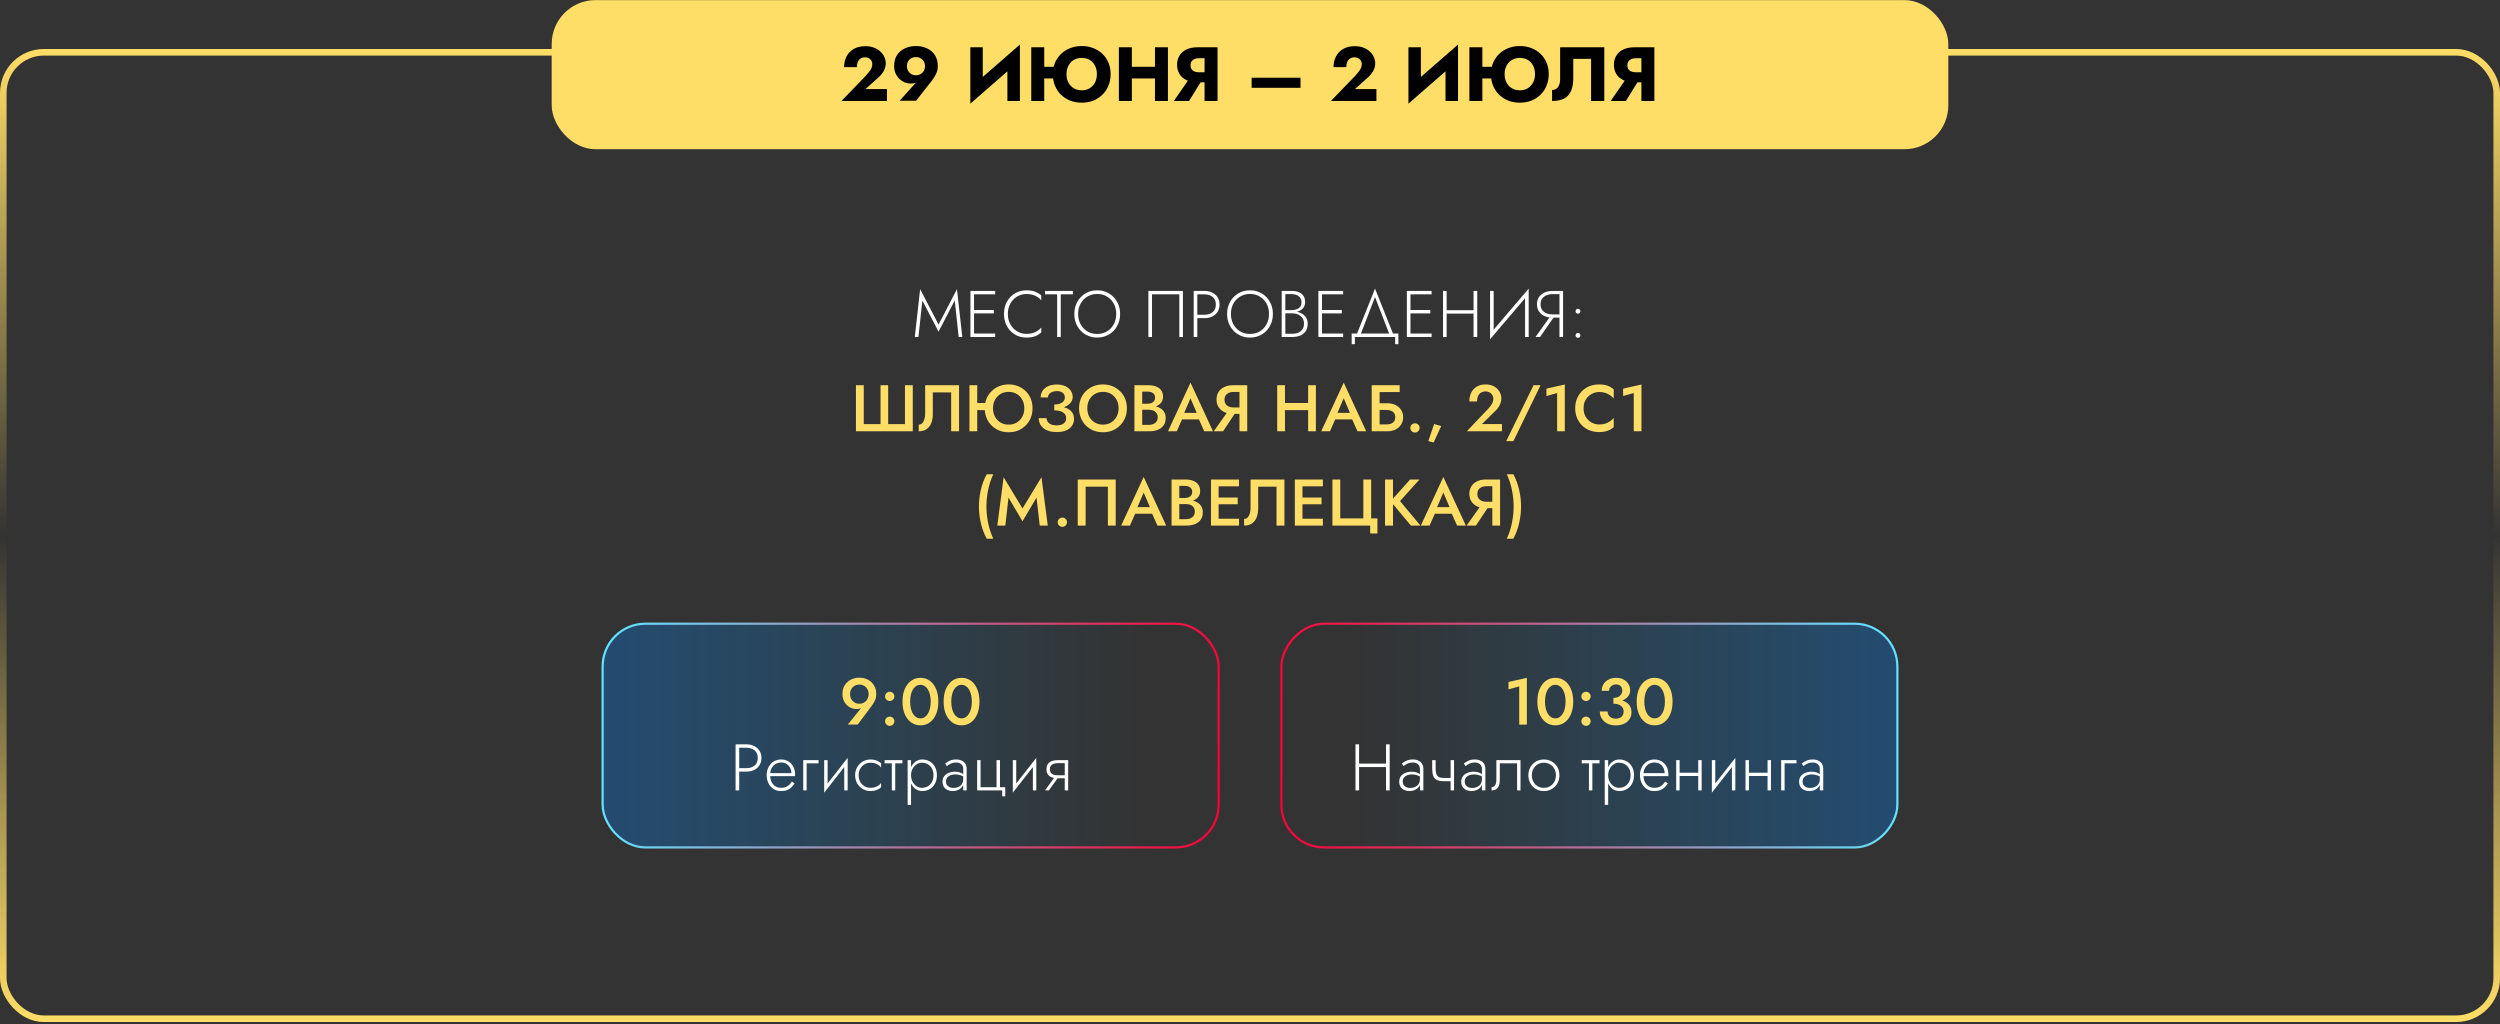
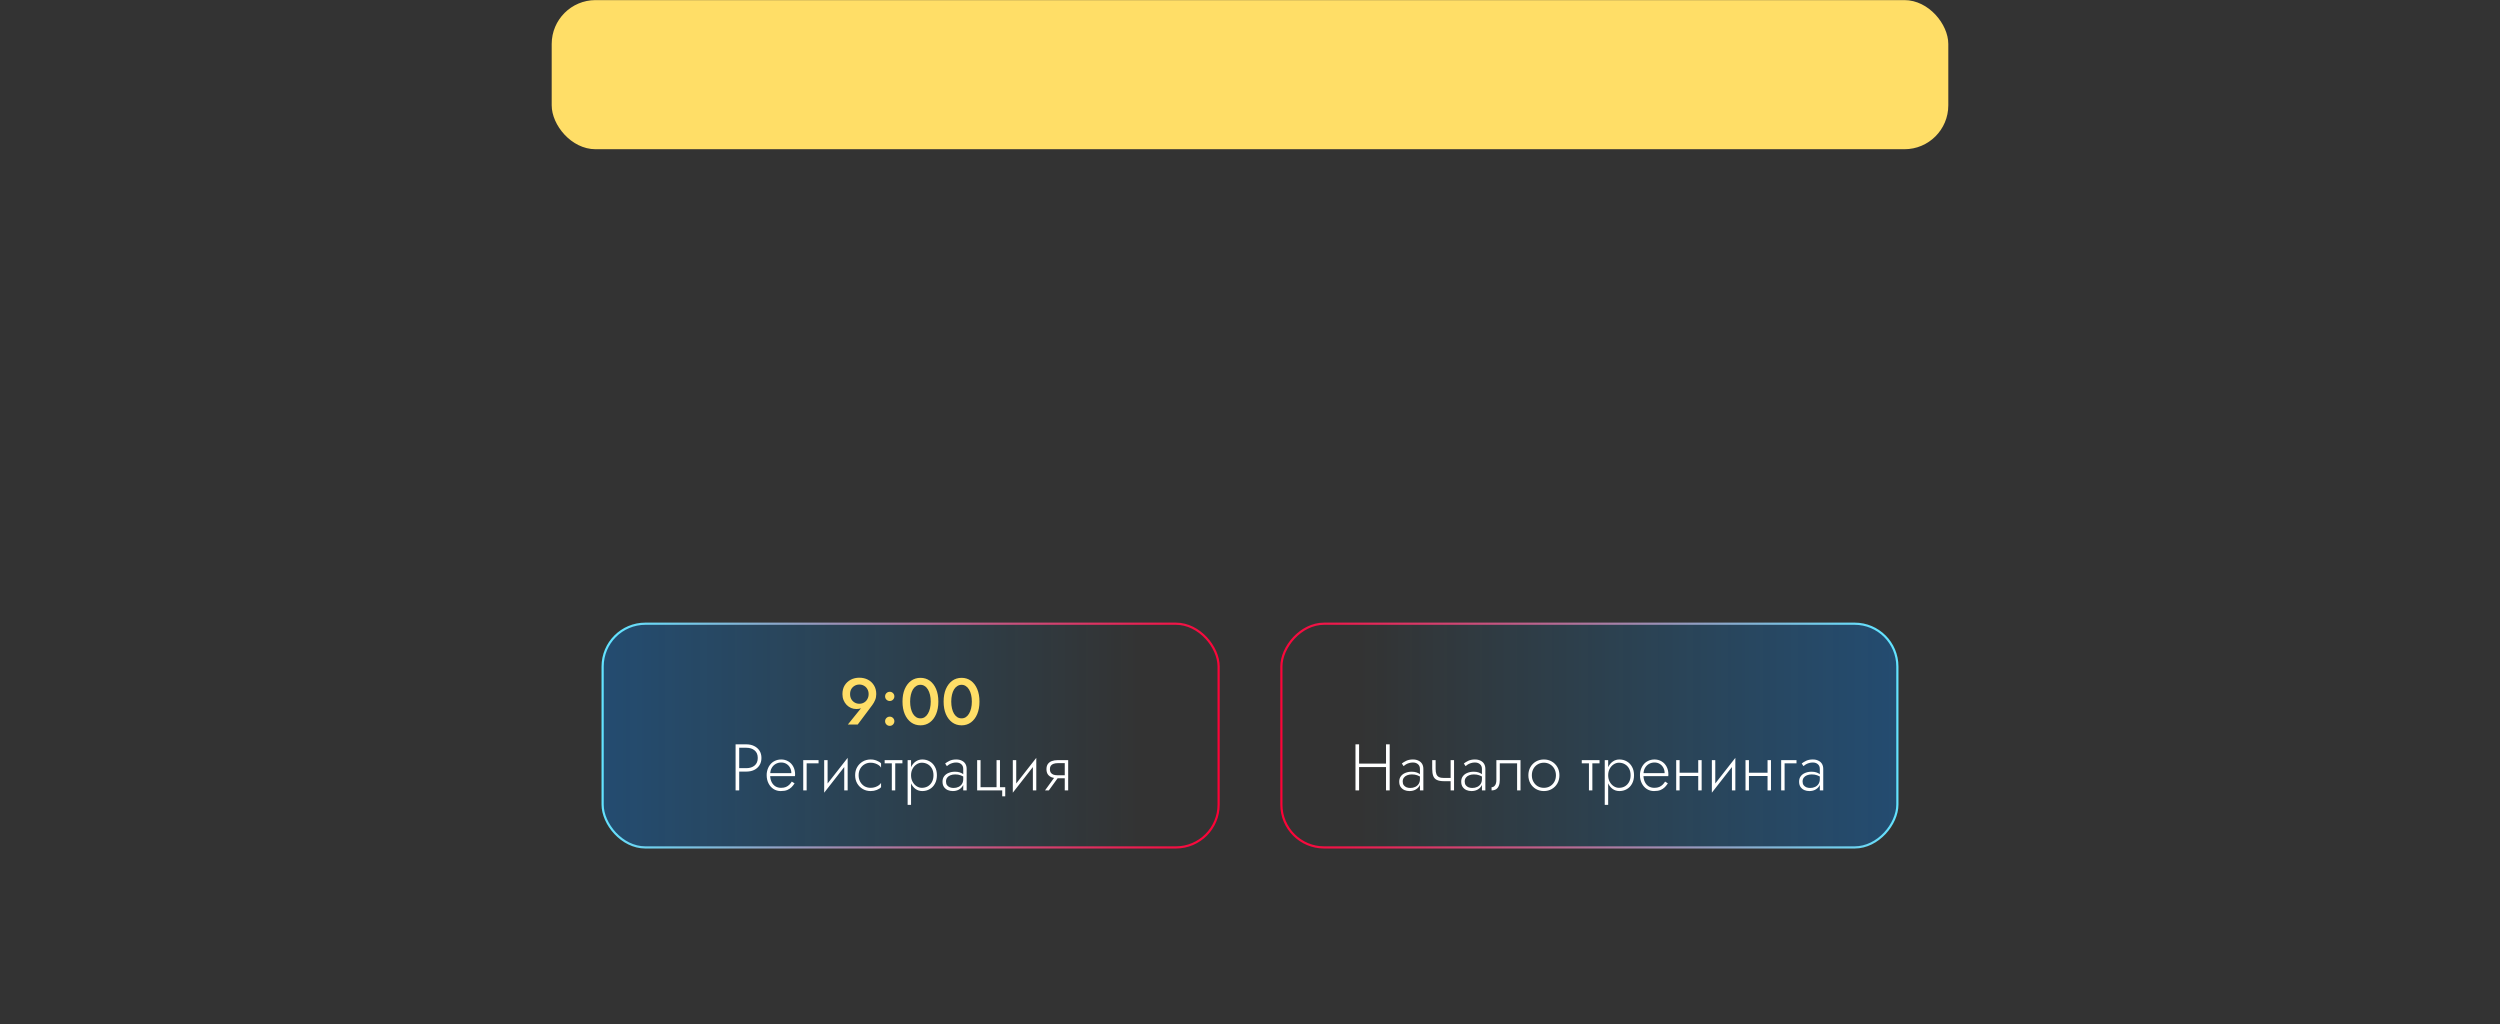
<svg xmlns="http://www.w3.org/2000/svg" width="1140" height="467" viewBox="0 0 1140 467" fill="none">
  <rect x="0" y="0" width="1140" height="467" fill="#333333" stroke="none" />
  <rect x="251.574" y="0.047" width="636.851" height="68" rx="20" fill="url(#paint0_linear_151_1004)" />
-   <rect x="1.5" y="23.848" width="1137" height="440.699" rx="18.5" stroke="url(#paint1_linear_151_1004)" stroke-width="3" />
  <rect x="-0.5" y="0.5" width="280.896" height="102.021" rx="19.5" transform="matrix(-1 0 0 1 864.701 283.91)" fill="url(#paint2_linear_151_1004)" fill-opacity="0.3" stroke="url(#paint3_linear_151_1004)" />
  <rect x="274.799" y="284.41" width="280.896" height="102.021" rx="19.5" fill="url(#paint4_linear_151_1004)" fill-opacity="0.3" stroke="url(#paint5_linear_151_1004)" />
  <path d="M396.093 316.502C396.093 315.642 395.903 314.892 395.523 314.252C395.163 313.592 394.663 313.082 394.023 312.722C393.383 312.342 392.663 312.152 391.863 312.152C391.063 312.152 390.343 312.342 389.703 312.722C389.063 313.082 388.553 313.592 388.173 314.252C387.813 314.892 387.633 315.642 387.633 316.502C387.633 317.362 387.813 318.122 388.173 318.782C388.553 319.442 389.063 319.962 389.703 320.342C390.343 320.722 391.063 320.912 391.863 320.912C392.663 320.912 393.383 320.722 394.023 320.342C394.663 319.962 395.163 319.442 395.523 318.782C395.903 318.122 396.093 317.362 396.093 316.502ZM391.113 330.392H386.613L393.273 322.142L393.813 322.052C393.353 322.572 392.853 322.912 392.313 323.072C391.793 323.232 391.183 323.312 390.483 323.312C389.643 323.312 388.843 323.152 388.083 322.832C387.343 322.512 386.673 322.052 386.073 321.452C385.473 320.832 385.003 320.102 384.663 319.262C384.323 318.422 384.153 317.502 384.153 316.502C384.153 314.942 384.493 313.612 385.173 312.512C385.873 311.392 386.803 310.532 387.963 309.932C389.123 309.332 390.423 309.032 391.863 309.032C393.303 309.032 394.603 309.332 395.763 309.932C396.923 310.532 397.843 311.392 398.523 312.512C399.223 313.612 399.573 314.942 399.573 316.502C399.573 317.482 399.403 318.382 399.063 319.202C398.723 320.022 398.303 320.772 397.803 321.452L391.113 330.392ZM403.601 328.892C403.601 328.312 403.801 327.822 404.201 327.422C404.621 327.002 405.131 326.792 405.731 326.792C406.331 326.792 406.831 327.002 407.231 327.422C407.631 327.822 407.831 328.312 407.831 328.892C407.831 329.452 407.631 329.942 407.231 330.362C406.831 330.782 406.331 330.992 405.731 330.992C405.131 330.992 404.621 330.782 404.201 330.362C403.801 329.942 403.601 329.452 403.601 328.892ZM403.601 317.552C403.601 316.972 403.801 316.482 404.201 316.082C404.621 315.662 405.131 315.452 405.731 315.452C406.331 315.452 406.831 315.662 407.231 316.082C407.631 316.482 407.831 316.972 407.831 317.552C407.831 318.112 407.631 318.602 407.231 319.022C406.831 319.442 406.331 319.652 405.731 319.652C405.131 319.652 404.621 319.442 404.201 319.022C403.801 318.602 403.601 318.112 403.601 317.552ZM415.019 319.922C415.019 321.042 415.129 322.072 415.349 323.012C415.569 323.952 415.879 324.762 416.279 325.442C416.699 326.122 417.199 326.652 417.779 327.032C418.359 327.392 419.009 327.572 419.729 327.572C420.449 327.572 421.089 327.392 421.649 327.032C422.229 326.652 422.719 326.122 423.119 325.442C423.539 324.762 423.859 323.952 424.079 323.012C424.299 322.072 424.409 321.042 424.409 319.922C424.409 318.802 424.299 317.772 424.079 316.832C423.859 315.892 423.539 315.082 423.119 314.402C422.719 313.722 422.229 313.202 421.649 312.842C421.089 312.462 420.449 312.272 419.729 312.272C419.009 312.272 418.359 312.462 417.779 312.842C417.199 313.202 416.699 313.722 416.279 314.402C415.879 315.082 415.569 315.892 415.349 316.832C415.129 317.772 415.019 318.802 415.019 319.922ZM411.539 319.922C411.539 317.742 411.879 315.842 412.559 314.222C413.259 312.602 414.219 311.342 415.439 310.442C416.679 309.542 418.109 309.092 419.729 309.092C421.369 309.092 422.799 309.542 424.019 310.442C425.239 311.342 426.189 312.602 426.869 314.222C427.549 315.842 427.889 317.742 427.889 319.922C427.889 322.102 427.549 324.002 426.869 325.622C426.189 327.242 425.239 328.502 424.019 329.402C422.799 330.302 421.369 330.752 419.729 330.752C418.109 330.752 416.679 330.302 415.439 329.402C414.219 328.502 413.259 327.242 412.559 325.622C411.879 324.002 411.539 322.102 411.539 319.922ZM433.769 319.922C433.769 321.042 433.879 322.072 434.099 323.012C434.319 323.952 434.629 324.762 435.029 325.442C435.449 326.122 435.949 326.652 436.529 327.032C437.109 327.392 437.759 327.572 438.479 327.572C439.199 327.572 439.839 327.392 440.399 327.032C440.979 326.652 441.469 326.122 441.869 325.442C442.289 324.762 442.609 323.952 442.829 323.012C443.049 322.072 443.159 321.042 443.159 319.922C443.159 318.802 443.049 317.772 442.829 316.832C442.609 315.892 442.289 315.082 441.869 314.402C441.469 313.722 440.979 313.202 440.399 312.842C439.839 312.462 439.199 312.272 438.479 312.272C437.759 312.272 437.109 312.462 436.529 312.842C435.949 313.202 435.449 313.722 435.029 314.402C434.629 315.082 434.319 315.892 434.099 316.832C433.879 317.772 433.769 318.802 433.769 319.922ZM430.289 319.922C430.289 317.742 430.629 315.842 431.309 314.222C432.009 312.602 432.969 311.342 434.189 310.442C435.429 309.542 436.859 309.092 438.479 309.092C440.119 309.092 441.549 309.542 442.769 310.442C443.989 311.342 444.939 312.602 445.619 314.222C446.299 315.842 446.639 317.742 446.639 319.922C446.639 322.102 446.299 324.002 445.619 325.622C444.939 327.242 443.989 328.502 442.769 329.402C441.549 330.302 440.119 330.752 438.479 330.752C436.859 330.752 435.429 330.302 434.189 329.402C432.969 328.502 432.009 327.242 431.309 325.622C430.629 324.002 430.289 322.102 430.289 319.922Z" fill="#FFDE67" />
  <path d="M335.427 339.422H337.077V360.422H335.427V339.422ZM336.357 340.982V339.422H340.347C341.667 339.422 342.837 339.672 343.857 340.172C344.897 340.672 345.717 341.382 346.317 342.302C346.917 343.222 347.217 344.332 347.217 345.632C347.217 346.912 346.917 348.022 346.317 348.962C345.717 349.902 344.897 350.622 343.857 351.122C342.837 351.602 341.667 351.842 340.347 351.842H336.357V350.282H340.347C341.887 350.282 343.137 349.882 344.097 349.082C345.057 348.282 345.537 347.132 345.537 345.632C345.537 344.112 345.057 342.962 344.097 342.182C343.137 341.382 341.887 340.982 340.347 340.982H336.357ZM350.595 353.912V352.562H360.855C360.855 351.622 360.655 350.792 360.255 350.072C359.855 349.332 359.305 348.752 358.605 348.332C357.925 347.912 357.135 347.702 356.235 347.702C355.335 347.702 354.505 347.912 353.745 348.332C352.985 348.752 352.375 349.362 351.915 350.162C351.455 350.942 351.225 351.872 351.225 352.952L351.195 353.492C351.195 354.652 351.405 355.672 351.825 356.552C352.245 357.412 352.825 358.082 353.565 358.562C354.325 359.022 355.195 359.252 356.175 359.252C357.055 359.252 357.795 359.122 358.395 358.862C359.015 358.582 359.535 358.232 359.955 357.812C360.395 357.372 360.765 356.902 361.065 356.402L362.325 357.212C361.925 357.832 361.465 358.412 360.945 358.952C360.425 359.472 359.775 359.902 358.995 360.242C358.215 360.562 357.215 360.722 355.995 360.722C354.795 360.722 353.705 360.412 352.725 359.792C351.765 359.172 351.005 358.312 350.445 357.212C349.885 356.112 349.605 354.872 349.605 353.492C349.605 353.172 349.615 352.872 349.635 352.592C349.675 352.292 349.725 351.992 349.785 351.692C350.025 350.632 350.435 349.702 351.015 348.902C351.595 348.082 352.335 347.452 353.235 347.012C354.135 346.552 355.135 346.322 356.235 346.322C357.435 346.322 358.515 346.612 359.475 347.192C360.435 347.752 361.185 348.542 361.725 349.562C362.285 350.582 362.565 351.782 362.565 353.162C362.565 353.282 362.555 353.412 362.535 353.552C362.535 353.672 362.525 353.792 362.505 353.912H350.595ZM366.274 346.622H373.264V348.092H367.834V360.422H366.274V346.622ZM386.385 347.972L375.825 361.472L375.975 359.072L386.535 345.572L386.385 347.972ZM377.385 346.622V359.252L375.825 361.472V346.622H377.385ZM386.535 345.572V360.422H384.975V347.792L386.535 345.572ZM391.533 353.522C391.533 354.642 391.773 355.632 392.253 356.492C392.733 357.352 393.383 358.032 394.203 358.532C395.043 359.012 395.983 359.252 397.023 359.252C397.763 359.252 398.453 359.142 399.093 358.922C399.733 358.702 400.283 358.422 400.743 358.082C401.223 357.722 401.563 357.362 401.763 357.002V358.952C401.343 359.452 400.693 359.872 399.813 360.212C398.953 360.552 398.023 360.722 397.023 360.722C395.683 360.722 394.483 360.412 393.423 359.792C392.363 359.172 391.513 358.322 390.873 357.242C390.253 356.142 389.943 354.902 389.943 353.522C389.943 352.122 390.253 350.882 390.873 349.802C391.513 348.722 392.363 347.872 393.423 347.252C394.483 346.632 395.683 346.322 397.023 346.322C398.023 346.322 398.953 346.502 399.813 346.862C400.693 347.202 401.343 347.612 401.763 348.092V350.042C401.563 349.662 401.223 349.302 400.743 348.962C400.283 348.622 399.733 348.342 399.093 348.122C398.453 347.902 397.763 347.792 397.023 347.792C395.983 347.792 395.043 348.042 394.203 348.542C393.383 349.022 392.733 349.692 392.253 350.552C391.773 351.412 391.533 352.402 391.533 353.522ZM403.399 346.622H411.499V348.092H403.399V346.622ZM406.669 347.042H408.229V360.422H406.669V347.042ZM415.437 367.022H413.877V346.622H415.437V367.022ZM427.227 353.522C427.227 355.002 426.927 356.282 426.327 357.362C425.747 358.442 424.947 359.272 423.927 359.852C422.927 360.432 421.807 360.722 420.567 360.722C419.407 360.722 418.387 360.412 417.507 359.792C416.627 359.152 415.937 358.292 415.437 357.212C414.957 356.112 414.717 354.882 414.717 353.522C414.717 352.142 414.957 350.912 415.437 349.832C415.937 348.752 416.627 347.902 417.507 347.282C418.387 346.642 419.407 346.322 420.567 346.322C421.807 346.322 422.927 346.612 423.927 347.192C424.947 347.772 425.747 348.602 426.327 349.682C426.927 350.742 427.227 352.022 427.227 353.522ZM425.667 353.522C425.667 352.322 425.427 351.292 424.947 350.432C424.467 349.572 423.827 348.922 423.027 348.482C422.227 348.022 421.337 347.792 420.357 347.792C419.517 347.792 418.717 348.042 417.957 348.542C417.197 349.042 416.587 349.722 416.127 350.582C415.667 351.442 415.437 352.422 415.437 353.522C415.437 354.622 415.667 355.602 416.127 356.462C416.587 357.322 417.197 358.002 417.957 358.502C418.717 359.002 419.517 359.252 420.357 359.252C421.337 359.252 422.227 359.032 423.027 358.592C423.827 358.132 424.467 357.472 424.947 356.612C425.427 355.752 425.667 354.722 425.667 353.522ZM431.377 356.372C431.377 357.052 431.537 357.612 431.857 358.052C432.177 358.472 432.597 358.792 433.117 359.012C433.657 359.212 434.227 359.312 434.827 359.312C435.667 359.312 436.417 359.152 437.077 358.832C437.757 358.512 438.287 358.052 438.667 357.452C439.047 356.852 439.237 356.122 439.237 355.262L439.597 356.162C439.597 357.042 439.367 357.832 438.907 358.532C438.467 359.212 437.857 359.752 437.077 360.152C436.317 360.532 435.447 360.722 434.467 360.722C433.647 360.722 432.877 360.572 432.157 360.272C431.457 359.952 430.887 359.482 430.447 358.862C430.007 358.222 429.787 357.412 429.787 356.432C429.787 355.452 430.037 354.632 430.537 353.972C431.037 353.292 431.717 352.782 432.577 352.442C433.437 352.082 434.407 351.902 435.487 351.902C436.327 351.902 437.037 352.002 437.617 352.202C438.217 352.402 438.697 352.632 439.057 352.892C439.437 353.152 439.707 353.372 439.867 353.552V354.512C439.307 354.092 438.677 353.762 437.977 353.522C437.297 353.262 436.487 353.132 435.547 353.132C434.747 353.132 434.027 353.262 433.387 353.522C432.767 353.762 432.277 354.122 431.917 354.602C431.557 355.082 431.377 355.672 431.377 356.372ZM431.767 349.352L430.987 348.152C431.507 347.732 432.177 347.322 432.997 346.922C433.837 346.522 434.847 346.322 436.027 346.322C437.027 346.322 437.877 346.502 438.577 346.862C439.297 347.202 439.847 347.692 440.227 348.332C440.607 348.972 440.797 349.742 440.797 350.642V360.422H439.237V350.642C439.237 349.702 438.937 348.982 438.337 348.482C437.757 347.962 436.987 347.702 436.027 347.702C435.367 347.702 434.767 347.792 434.227 347.972C433.687 348.132 433.207 348.342 432.787 348.602C432.387 348.862 432.047 349.112 431.767 349.352ZM455.987 358.952H458.387V363.122H457.007V360.422H445.577V346.622H447.137V358.952H454.427V346.622H455.987V358.952ZM472.4 347.972L461.84 361.472L461.99 359.072L472.55 345.572L472.4 347.972ZM463.4 346.622V359.252L461.84 361.472V346.622H463.4ZM472.55 345.572V360.422H470.99V347.792L472.55 345.572ZM478.268 360.422H476.528L481.328 353.792H483.068L478.268 360.422ZM487.088 360.422H485.528V346.622H487.088V360.422ZM486.158 353.522V354.902H482.228C481.288 354.902 480.428 354.762 479.648 354.482C478.888 354.202 478.288 353.762 477.848 353.162C477.408 352.542 477.188 351.742 477.188 350.762C477.188 349.762 477.408 348.962 477.848 348.362C478.288 347.762 478.888 347.322 479.648 347.042C480.428 346.762 481.288 346.622 482.228 346.622H486.158V348.002H482.228C481.528 348.002 480.918 348.102 480.398 348.302C479.878 348.482 479.468 348.772 479.168 349.172C478.888 349.572 478.748 350.102 478.748 350.762C478.748 351.402 478.888 351.932 479.168 352.352C479.468 352.752 479.878 353.052 480.398 353.252C480.918 353.432 481.528 353.522 482.228 353.522H486.158Z" fill="white" />
-   <path d="M687.878 314.342V310.982L696.248 309.092V330.422H692.768V312.992L687.878 314.342ZM704.517 319.922C704.517 321.042 704.627 322.072 704.847 323.012C705.067 323.952 705.377 324.762 705.777 325.442C706.197 326.122 706.697 326.652 707.277 327.032C707.857 327.392 708.507 327.572 709.227 327.572C709.947 327.572 710.587 327.392 711.147 327.032C711.727 326.652 712.217 326.122 712.617 325.442C713.037 324.762 713.357 323.952 713.577 323.012C713.797 322.072 713.907 321.042 713.907 319.922C713.907 318.802 713.797 317.772 713.577 316.832C713.357 315.892 713.037 315.082 712.617 314.402C712.217 313.722 711.727 313.202 711.147 312.842C710.587 312.462 709.947 312.272 709.227 312.272C708.507 312.272 707.857 312.462 707.277 312.842C706.697 313.202 706.197 313.722 705.777 314.402C705.377 315.082 705.067 315.892 704.847 316.832C704.627 317.772 704.517 318.802 704.517 319.922ZM701.037 319.922C701.037 317.742 701.377 315.842 702.057 314.222C702.757 312.602 703.717 311.342 704.937 310.442C706.177 309.542 707.607 309.092 709.227 309.092C710.867 309.092 712.297 309.542 713.517 310.442C714.737 311.342 715.687 312.602 716.367 314.222C717.047 315.842 717.387 317.742 717.387 319.922C717.387 322.102 717.047 324.002 716.367 325.622C715.687 327.242 714.737 328.502 713.517 329.402C712.297 330.302 710.867 330.752 709.227 330.752C707.607 330.752 706.177 330.302 704.937 329.402C703.717 328.502 702.757 327.242 702.057 325.622C701.377 324.002 701.037 322.102 701.037 319.922ZM721.107 328.892C721.107 328.312 721.307 327.822 721.707 327.422C722.127 327.002 722.637 326.792 723.237 326.792C723.837 326.792 724.337 327.002 724.737 327.422C725.137 327.822 725.337 328.312 725.337 328.892C725.337 329.452 725.137 329.942 724.737 330.362C724.337 330.782 723.837 330.992 723.237 330.992C722.637 330.992 722.127 330.782 721.707 330.362C721.307 329.942 721.107 329.452 721.107 328.892ZM721.107 317.552C721.107 316.972 721.307 316.482 721.707 316.082C722.127 315.662 722.637 315.452 723.237 315.452C723.837 315.452 724.337 315.662 724.737 316.082C725.137 316.482 725.337 316.972 725.337 317.552C725.337 318.112 725.137 318.602 724.737 319.022C724.337 319.442 723.837 319.652 723.237 319.652C722.637 319.652 722.127 319.442 721.707 319.022C721.307 318.602 721.107 318.112 721.107 317.552ZM735.705 320.132V318.242C736.345 318.242 736.915 318.162 737.415 318.002C737.915 317.822 738.335 317.582 738.675 317.282C739.035 316.962 739.305 316.602 739.485 316.202C739.685 315.802 739.785 315.382 739.785 314.942C739.785 314.382 739.675 313.892 739.455 313.472C739.255 313.032 738.945 312.692 738.525 312.452C738.105 312.212 737.575 312.092 736.935 312.092C736.035 312.092 735.275 312.372 734.655 312.932C734.035 313.472 733.725 314.162 733.725 315.002H730.395C730.395 313.842 730.665 312.822 731.205 311.942C731.765 311.062 732.535 310.372 733.515 309.872C734.495 309.352 735.625 309.092 736.905 309.092C738.265 309.092 739.425 309.352 740.385 309.872C741.345 310.392 742.075 311.082 742.575 311.942C743.095 312.782 743.355 313.722 743.355 314.762C743.355 315.822 743.025 316.762 742.365 317.582C741.705 318.402 740.795 319.032 739.635 319.472C738.495 319.912 737.185 320.132 735.705 320.132ZM736.755 330.782C735.635 330.782 734.625 330.622 733.725 330.302C732.845 329.962 732.085 329.502 731.445 328.922C730.825 328.322 730.345 327.642 730.005 326.882C729.665 326.102 729.495 325.282 729.495 324.422H733.065C733.065 325.082 733.225 325.662 733.545 326.162C733.885 326.662 734.335 327.052 734.895 327.332C735.475 327.592 736.115 327.722 736.815 327.722C737.535 327.722 738.165 327.592 738.705 327.332C739.245 327.072 739.655 326.702 739.935 326.222C740.235 325.722 740.385 325.122 740.385 324.422C740.385 323.862 740.275 323.362 740.055 322.922C739.835 322.482 739.515 322.112 739.095 321.812C738.695 321.512 738.205 321.282 737.625 321.122C737.065 320.962 736.425 320.882 735.705 320.882V318.872C736.865 318.872 737.945 318.982 738.945 319.202C739.945 319.422 740.815 319.772 741.555 320.252C742.315 320.732 742.905 321.352 743.325 322.112C743.745 322.852 743.955 323.742 743.955 324.782C743.955 325.982 743.655 327.032 743.055 327.932C742.455 328.832 741.615 329.532 740.535 330.032C739.455 330.532 738.195 330.782 736.755 330.782ZM749.81 319.922C749.81 321.042 749.92 322.072 750.14 323.012C750.36 323.952 750.67 324.762 751.07 325.442C751.49 326.122 751.99 326.652 752.57 327.032C753.15 327.392 753.8 327.572 754.52 327.572C755.24 327.572 755.88 327.392 756.44 327.032C757.02 326.652 757.51 326.122 757.91 325.442C758.33 324.762 758.65 323.952 758.87 323.012C759.09 322.072 759.2 321.042 759.2 319.922C759.2 318.802 759.09 317.772 758.87 316.832C758.65 315.892 758.33 315.082 757.91 314.402C757.51 313.722 757.02 313.202 756.44 312.842C755.88 312.462 755.24 312.272 754.52 312.272C753.8 312.272 753.15 312.462 752.57 312.842C751.99 313.202 751.49 313.722 751.07 314.402C750.67 315.082 750.36 315.892 750.14 316.832C749.92 317.772 749.81 318.802 749.81 319.922ZM746.33 319.922C746.33 317.742 746.67 315.842 747.35 314.222C748.05 312.602 749.01 311.342 750.23 310.442C751.47 309.542 752.9 309.092 754.52 309.092C756.16 309.092 757.59 309.542 758.81 310.442C760.03 311.342 760.98 312.602 761.66 314.222C762.34 315.842 762.68 317.742 762.68 319.922C762.68 322.102 762.34 324.002 761.66 325.622C760.98 327.242 760.03 328.502 758.81 329.402C757.59 330.302 756.16 330.752 754.52 330.752C752.9 330.752 751.47 330.302 750.23 329.402C749.01 328.502 748.05 327.242 747.35 325.622C746.67 324.002 746.33 322.102 746.33 319.922Z" fill="#FFDE67" />
  <path d="M618.969 349.772V348.212H633.129V349.772H618.969ZM632.019 339.422H633.699V360.422H632.019V339.422ZM618.099 339.422H619.749V360.422H618.099V339.422ZM639.634 356.372C639.634 357.052 639.794 357.612 640.114 358.052C640.434 358.472 640.854 358.792 641.374 359.012C641.914 359.212 642.484 359.312 643.084 359.312C643.924 359.312 644.674 359.152 645.334 358.832C646.014 358.512 646.544 358.052 646.924 357.452C647.304 356.852 647.494 356.122 647.494 355.262L647.854 356.162C647.854 357.042 647.624 357.832 647.164 358.532C646.724 359.212 646.114 359.752 645.334 360.152C644.574 360.532 643.704 360.722 642.724 360.722C641.904 360.722 641.134 360.572 640.414 360.272C639.714 359.952 639.144 359.482 638.704 358.862C638.264 358.222 638.044 357.412 638.044 356.432C638.044 355.452 638.294 354.632 638.794 353.972C639.294 353.292 639.974 352.782 640.834 352.442C641.694 352.082 642.664 351.902 643.744 351.902C644.584 351.902 645.294 352.002 645.874 352.202C646.474 352.402 646.954 352.632 647.314 352.892C647.694 353.152 647.964 353.372 648.124 353.552V354.512C647.564 354.092 646.934 353.762 646.234 353.522C645.554 353.262 644.744 353.132 643.804 353.132C643.004 353.132 642.284 353.262 641.644 353.522C641.024 353.762 640.534 354.122 640.174 354.602C639.814 355.082 639.634 355.672 639.634 356.372ZM640.024 349.352L639.244 348.152C639.764 347.732 640.434 347.322 641.254 346.922C642.094 346.522 643.104 346.322 644.284 346.322C645.284 346.322 646.134 346.502 646.834 346.862C647.554 347.202 648.104 347.692 648.484 348.332C648.864 348.972 649.054 349.742 649.054 350.642V360.422H647.494V350.642C647.494 349.702 647.194 348.982 646.594 348.482C646.014 347.962 645.244 347.702 644.284 347.702C643.624 347.702 643.024 347.792 642.484 347.972C641.944 348.132 641.464 348.342 641.044 348.602C640.644 348.862 640.304 349.112 640.024 349.352ZM658.485 356.222V354.752H662.595V356.222H658.485ZM661.485 346.622H663.045V360.422H661.485V346.622ZM654.645 346.622V350.582C654.645 351.602 654.765 352.422 655.005 353.042C655.245 353.642 655.645 354.082 656.205 354.362C656.765 354.622 657.525 354.752 658.485 354.752V356.222C657.105 356.222 656.015 356.032 655.215 355.652C654.435 355.272 653.885 354.672 653.565 353.852C653.245 353.012 653.085 351.922 653.085 350.582V346.622H654.645ZM667.906 356.372C667.906 357.052 668.066 357.612 668.386 358.052C668.706 358.472 669.126 358.792 669.646 359.012C670.186 359.212 670.756 359.312 671.356 359.312C672.196 359.312 672.946 359.152 673.606 358.832C674.286 358.512 674.816 358.052 675.196 357.452C675.576 356.852 675.766 356.122 675.766 355.262L676.126 356.162C676.126 357.042 675.896 357.832 675.436 358.532C674.996 359.212 674.386 359.752 673.606 360.152C672.846 360.532 671.976 360.722 670.996 360.722C670.176 360.722 669.406 360.572 668.686 360.272C667.986 359.952 667.416 359.482 666.976 358.862C666.536 358.222 666.316 357.412 666.316 356.432C666.316 355.452 666.566 354.632 667.066 353.972C667.566 353.292 668.246 352.782 669.106 352.442C669.966 352.082 670.936 351.902 672.016 351.902C672.856 351.902 673.566 352.002 674.146 352.202C674.746 352.402 675.226 352.632 675.586 352.892C675.966 353.152 676.236 353.372 676.396 353.552V354.512C675.836 354.092 675.206 353.762 674.506 353.522C673.826 353.262 673.016 353.132 672.076 353.132C671.276 353.132 670.556 353.262 669.916 353.522C669.296 353.762 668.806 354.122 668.446 354.602C668.086 355.082 667.906 355.672 667.906 356.372ZM668.296 349.352L667.516 348.152C668.036 347.732 668.706 347.322 669.526 346.922C670.366 346.522 671.376 346.322 672.556 346.322C673.556 346.322 674.406 346.502 675.106 346.862C675.826 347.202 676.376 347.692 676.756 348.332C677.136 348.972 677.326 349.742 677.326 350.642V360.422H675.766V350.642C675.766 349.702 675.466 348.982 674.866 348.482C674.286 347.962 673.516 347.702 672.556 347.702C671.896 347.702 671.296 347.792 670.756 347.972C670.216 348.132 669.736 348.342 669.316 348.602C668.916 348.862 668.576 349.112 668.296 349.352ZM693.356 346.622V360.422H691.796V348.092H683.906V355.622C683.906 356.702 683.756 357.602 683.456 358.322C683.176 359.022 682.756 359.552 682.196 359.912C681.636 360.252 680.956 360.422 680.156 360.422V358.982C680.756 358.982 681.266 358.712 681.686 358.172C682.126 357.632 682.346 356.782 682.346 355.622V346.622H693.356ZM696.935 353.522C696.935 352.122 697.245 350.882 697.865 349.802C698.485 348.722 699.325 347.872 700.385 347.252C701.465 346.632 702.675 346.322 704.015 346.322C705.355 346.322 706.555 346.632 707.615 347.252C708.695 347.872 709.545 348.722 710.165 349.802C710.785 350.882 711.095 352.122 711.095 353.522C711.095 354.902 710.785 356.142 710.165 357.242C709.545 358.322 708.695 359.172 707.615 359.792C706.555 360.412 705.355 360.722 704.015 360.722C702.675 360.722 701.465 360.412 700.385 359.792C699.325 359.172 698.485 358.322 697.865 357.242C697.245 356.142 696.935 354.902 696.935 353.522ZM698.525 353.522C698.525 354.642 698.765 355.632 699.245 356.492C699.725 357.352 700.375 358.032 701.195 358.532C702.035 359.012 702.975 359.252 704.015 359.252C705.055 359.252 705.985 359.012 706.805 358.532C707.645 358.032 708.305 357.352 708.785 356.492C709.265 355.632 709.505 354.642 709.505 353.522C709.505 352.422 709.265 351.442 708.785 350.582C708.305 349.702 707.645 349.022 706.805 348.542C705.985 348.042 705.055 347.792 704.015 347.792C702.975 347.792 702.035 348.042 701.195 348.542C700.375 349.022 699.725 349.692 699.245 350.552C698.765 351.412 698.525 352.402 698.525 353.522ZM721.286 346.622H729.386V348.092H721.286V346.622ZM724.556 347.042H726.116V360.422H724.556V347.042ZM733.324 367.022H731.764V346.622H733.324V367.022ZM745.114 353.522C745.114 355.002 744.814 356.282 744.214 357.362C743.634 358.442 742.834 359.272 741.814 359.852C740.814 360.432 739.694 360.722 738.454 360.722C737.294 360.722 736.274 360.412 735.394 359.792C734.514 359.152 733.824 358.292 733.324 357.212C732.844 356.112 732.604 354.882 732.604 353.522C732.604 352.142 732.844 350.912 733.324 349.832C733.824 348.752 734.514 347.902 735.394 347.282C736.274 346.642 737.294 346.322 738.454 346.322C739.694 346.322 740.814 346.612 741.814 347.192C742.834 347.772 743.634 348.602 744.214 349.682C744.814 350.742 745.114 352.022 745.114 353.522ZM743.554 353.522C743.554 352.322 743.314 351.292 742.834 350.432C742.354 349.572 741.714 348.922 740.914 348.482C740.114 348.022 739.224 347.792 738.244 347.792C737.404 347.792 736.604 348.042 735.844 348.542C735.084 349.042 734.474 349.722 734.014 350.582C733.554 351.442 733.324 352.422 733.324 353.522C733.324 354.622 733.554 355.602 734.014 356.462C734.474 357.322 735.084 358.002 735.844 358.502C736.604 359.002 737.404 359.252 738.244 359.252C739.224 359.252 740.114 359.032 740.914 358.592C741.714 358.132 742.354 357.472 742.834 356.612C743.314 355.752 743.554 354.722 743.554 353.522ZM748.813 353.912V352.562H759.073C759.073 351.622 758.873 350.792 758.473 350.072C758.073 349.332 757.523 348.752 756.823 348.332C756.143 347.912 755.353 347.702 754.453 347.702C753.553 347.702 752.723 347.912 751.963 348.332C751.203 348.752 750.593 349.362 750.133 350.162C749.673 350.942 749.443 351.872 749.443 352.952L749.413 353.492C749.413 354.652 749.623 355.672 750.043 356.552C750.463 357.412 751.043 358.082 751.783 358.562C752.543 359.022 753.413 359.252 754.393 359.252C755.273 359.252 756.013 359.122 756.613 358.862C757.233 358.582 757.753 358.232 758.173 357.812C758.613 357.372 758.983 356.902 759.283 356.402L760.543 357.212C760.143 357.832 759.683 358.412 759.163 358.952C758.643 359.472 757.993 359.902 757.213 360.242C756.433 360.562 755.433 360.722 754.213 360.722C753.013 360.722 751.923 360.412 750.943 359.792C749.983 359.172 749.223 358.312 748.663 357.212C748.103 356.112 747.823 354.872 747.823 353.492C747.823 353.172 747.833 352.872 747.853 352.592C747.893 352.292 747.943 351.992 748.003 351.692C748.243 350.632 748.653 349.702 749.233 348.902C749.813 348.082 750.553 347.452 751.453 347.012C752.353 346.552 753.353 346.322 754.453 346.322C755.653 346.322 756.733 346.612 757.693 347.192C758.653 347.752 759.403 348.542 759.943 349.562C760.503 350.582 760.783 351.782 760.783 353.162C760.783 353.282 760.773 353.412 760.753 353.552C760.753 353.672 760.743 353.792 760.723 353.912H748.813ZM765.273 353.852V352.382H775.353V353.852H765.273ZM774.393 346.622H775.953V360.422H774.393V346.622ZM764.343 346.622H765.903V360.422H764.343V346.622ZM791.166 347.972L780.606 361.472L780.756 359.072L791.316 345.572L791.166 347.972ZM782.166 346.622V359.252L780.606 361.472V346.622H782.166ZM791.316 345.572V360.422H789.756V347.792L791.316 345.572ZM796.884 353.852V352.382H806.964V353.852H796.884ZM806.004 346.622H807.564V360.422H806.004V346.622ZM795.954 346.622H797.514V360.422H795.954V346.622ZM812.217 346.622H819.207V348.092H813.777V360.422H812.217V346.622ZM821.978 356.372C821.978 357.052 822.138 357.612 822.458 358.052C822.778 358.472 823.198 358.792 823.718 359.012C824.258 359.212 824.828 359.312 825.428 359.312C826.268 359.312 827.018 359.152 827.678 358.832C828.358 358.512 828.888 358.052 829.268 357.452C829.648 356.852 829.838 356.122 829.838 355.262L830.198 356.162C830.198 357.042 829.968 357.832 829.508 358.532C829.068 359.212 828.458 359.752 827.678 360.152C826.918 360.532 826.048 360.722 825.068 360.722C824.248 360.722 823.478 360.572 822.758 360.272C822.058 359.952 821.488 359.482 821.048 358.862C820.608 358.222 820.388 357.412 820.388 356.432C820.388 355.452 820.638 354.632 821.138 353.972C821.638 353.292 822.318 352.782 823.178 352.442C824.038 352.082 825.008 351.902 826.088 351.902C826.928 351.902 827.638 352.002 828.218 352.202C828.818 352.402 829.298 352.632 829.658 352.892C830.038 353.152 830.308 353.372 830.468 353.552V354.512C829.908 354.092 829.278 353.762 828.578 353.522C827.898 353.262 827.088 353.132 826.148 353.132C825.348 353.132 824.628 353.262 823.988 353.522C823.368 353.762 822.878 354.122 822.518 354.602C822.158 355.082 821.978 355.672 821.978 356.372ZM822.368 349.352L821.588 348.152C822.108 347.732 822.778 347.322 823.598 346.922C824.438 346.522 825.448 346.322 826.628 346.322C827.628 346.322 828.478 346.502 829.178 346.862C829.898 347.202 830.448 347.692 830.828 348.332C831.208 348.972 831.398 349.742 831.398 350.642V360.422H829.838V350.642C829.838 349.702 829.538 348.982 828.938 348.482C828.358 347.962 827.588 347.702 826.628 347.702C825.968 347.702 825.368 347.792 824.828 347.972C824.288 348.132 823.808 348.342 823.388 348.602C822.988 348.862 822.648 349.112 822.368 349.352Z" fill="white" />
-   <path d="M383.703 46.047L394.623 34.742C395.276 34.019 395.836 33.365 396.303 32.782C396.793 32.199 397.155 31.627 397.388 31.067C397.645 30.483 397.773 29.865 397.773 29.212C397.773 28.838 397.703 28.465 397.563 28.092C397.423 27.718 397.213 27.392 396.933 27.112C396.653 26.808 396.303 26.575 395.883 26.412C395.463 26.225 394.973 26.132 394.413 26.132C393.666 26.132 393.001 26.319 392.418 26.692C391.858 27.065 391.426 27.59 391.123 28.267C390.843 28.944 390.703 29.725 390.703 30.612H384.893C384.893 28.862 385.255 27.264 385.978 25.817C386.701 24.37 387.786 23.215 389.233 22.352C390.703 21.488 392.488 21.057 394.588 21.057C396.105 21.057 397.446 21.29 398.613 21.757C399.78 22.2 400.748 22.807 401.518 23.577C402.311 24.323 402.906 25.152 403.303 26.062C403.7 26.972 403.898 27.893 403.898 28.827C403.898 30.157 403.571 31.382 402.918 32.502C402.265 33.599 401.413 34.602 400.363 35.512L394.658 40.622H404.458V46.047H383.703ZM421.792 30.157C421.792 29.317 421.605 28.593 421.232 27.987C420.882 27.357 420.392 26.878 419.762 26.552C419.155 26.202 418.467 26.027 417.697 26.027C416.903 26.027 416.192 26.202 415.562 26.552C414.955 26.878 414.465 27.357 414.092 27.987C413.742 28.593 413.567 29.317 413.567 30.157C413.567 30.974 413.742 31.697 414.092 32.327C414.465 32.957 414.955 33.447 415.562 33.797C416.192 34.147 416.903 34.322 417.697 34.322C418.467 34.322 419.155 34.147 419.762 33.797C420.392 33.447 420.882 32.957 421.232 32.327C421.605 31.697 421.792 30.974 421.792 30.157ZM417.732 45.942H410.242L418.187 37.087L419.377 36.562C418.723 37.192 418.093 37.612 417.487 37.822C416.903 38.008 416.168 38.102 415.282 38.102C414.372 38.102 413.462 37.927 412.552 37.577C411.665 37.203 410.86 36.678 410.137 36.002C409.413 35.302 408.83 34.462 408.387 33.482C407.943 32.502 407.722 31.393 407.722 30.157C407.722 28.127 408.165 26.435 409.052 25.082C409.962 23.729 411.163 22.713 412.657 22.037C414.173 21.337 415.853 20.987 417.697 20.987C419.517 20.987 421.173 21.337 422.667 22.037C424.183 22.713 425.385 23.729 426.272 25.082C427.182 26.435 427.637 28.127 427.637 30.157C427.637 31.463 427.357 32.677 426.797 33.797C426.26 34.917 425.595 35.967 424.802 36.947L417.732 45.942ZM464.903 27.707L442.468 47.272L442.643 39.887L465.078 20.322L464.903 27.707ZM448.138 21.547V41.462L442.468 47.272V21.547H448.138ZM465.078 20.322V46.047H459.373V26.342L465.078 20.322ZM471.901 35.792V30.472H483.731V35.792H471.901ZM470.256 21.547H476.171V46.047H470.256V21.547ZM486.321 33.797C486.321 35.243 486.613 36.527 487.196 37.647C487.779 38.743 488.584 39.607 489.611 40.237C490.661 40.867 491.874 41.182 493.251 41.182C494.651 41.182 495.864 40.867 496.891 40.237C497.918 39.607 498.723 38.743 499.306 37.647C499.889 36.527 500.181 35.243 500.181 33.797C500.181 32.35 499.901 31.078 499.341 29.982C498.781 28.862 497.988 27.987 496.961 27.357C495.934 26.727 494.698 26.412 493.251 26.412C491.874 26.412 490.661 26.727 489.611 27.357C488.584 27.987 487.779 28.862 487.196 29.982C486.613 31.078 486.321 32.35 486.321 33.797ZM480.091 33.797C480.091 31.907 480.418 30.18 481.071 28.617C481.748 27.053 482.681 25.7 483.871 24.557C485.061 23.413 486.461 22.538 488.071 21.932C489.681 21.302 491.408 20.987 493.251 20.987C495.164 20.987 496.914 21.302 498.501 21.932C500.111 22.538 501.511 23.413 502.701 24.557C503.891 25.7 504.813 27.053 505.466 28.617C506.119 30.18 506.446 31.907 506.446 33.797C506.446 35.687 506.119 37.425 505.466 39.012C504.836 40.599 503.926 41.975 502.736 43.142C501.569 44.309 500.181 45.218 498.571 45.872C496.961 46.502 495.188 46.817 493.251 46.817C491.338 46.817 489.576 46.502 487.966 45.872C486.356 45.218 484.956 44.309 483.766 43.142C482.599 41.975 481.689 40.599 481.036 39.012C480.406 37.425 480.091 35.687 480.091 33.797ZM511.857 35.792V30.472H530.372V35.792H511.857ZM526.662 21.547H532.577V46.047H526.662V21.547ZM510.212 21.547H516.127V46.047H510.212V21.547ZM549.067 34.952L542.207 46.047H535.277L542.942 34.952H549.067ZM555.192 21.547V46.047H549.277V21.547H555.192ZM551.482 26.552H546.687C545.917 26.552 545.24 26.68 544.657 26.937C544.073 27.194 543.63 27.567 543.327 28.057C543.023 28.523 542.872 29.095 542.872 29.772C542.872 30.448 543.023 31.032 543.327 31.522C543.63 31.988 544.073 32.35 544.657 32.607C545.24 32.84 545.917 32.957 546.687 32.957H551.482V37.542H546.267C544.19 37.542 542.44 37.203 541.017 36.527C539.617 35.85 538.555 34.917 537.832 33.727C537.108 32.514 536.747 31.125 536.747 29.562C536.747 27.975 537.108 26.587 537.832 25.397C538.555 24.183 539.617 23.238 541.017 22.562C542.44 21.885 544.19 21.547 546.267 21.547H551.482V26.552ZM570.741 40.027V35.442H593.036V40.027H570.741ZM606.896 46.047L617.816 34.742C618.47 34.019 619.03 33.365 619.496 32.782C619.986 32.199 620.348 31.627 620.581 31.067C620.838 30.483 620.966 29.865 620.966 29.212C620.966 28.838 620.896 28.465 620.756 28.092C620.616 27.718 620.406 27.392 620.126 27.112C619.846 26.808 619.496 26.575 619.076 26.412C618.656 26.225 618.166 26.132 617.606 26.132C616.86 26.132 616.195 26.319 615.611 26.692C615.051 27.065 614.62 27.59 614.316 28.267C614.036 28.944 613.896 29.725 613.896 30.612H608.086C608.086 28.862 608.448 27.264 609.171 25.817C609.895 24.37 610.98 23.215 612.426 22.352C613.896 21.488 615.681 21.057 617.781 21.057C619.298 21.057 620.64 21.29 621.806 21.757C622.973 22.2 623.941 22.807 624.711 23.577C625.505 24.323 626.1 25.152 626.496 26.062C626.893 26.972 627.091 27.893 627.091 28.827C627.091 30.157 626.765 31.382 626.111 32.502C625.458 33.599 624.606 34.602 623.556 35.512L617.851 40.622H627.651V46.047H606.896ZM664.683 27.707L642.248 47.272L642.423 39.887L664.858 20.322L664.683 27.707ZM647.918 21.547V41.462L642.248 47.272V21.547H647.918ZM664.858 20.322V46.047H659.153V26.342L664.858 20.322ZM671.681 35.792V30.472H683.511V35.792H671.681ZM670.036 21.547H675.951V46.047H670.036V21.547ZM686.101 33.797C686.101 35.243 686.393 36.527 686.976 37.647C687.56 38.743 688.365 39.607 689.391 40.237C690.441 40.867 691.655 41.182 693.031 41.182C694.431 41.182 695.645 40.867 696.671 40.237C697.698 39.607 698.503 38.743 699.086 37.647C699.67 36.527 699.961 35.243 699.961 33.797C699.961 32.35 699.681 31.078 699.121 29.982C698.561 28.862 697.768 27.987 696.741 27.357C695.715 26.727 694.478 26.412 693.031 26.412C691.655 26.412 690.441 26.727 689.391 27.357C688.365 27.987 687.56 28.862 686.976 29.982C686.393 31.078 686.101 32.35 686.101 33.797ZM679.871 33.797C679.871 31.907 680.198 30.18 680.851 28.617C681.528 27.053 682.461 25.7 683.651 24.557C684.841 23.413 686.241 22.538 687.851 21.932C689.461 21.302 691.188 20.987 693.031 20.987C694.945 20.987 696.695 21.302 698.281 21.932C699.891 22.538 701.291 23.413 702.481 24.557C703.671 25.7 704.593 27.053 705.246 28.617C705.9 30.18 706.226 31.907 706.226 33.797C706.226 35.687 705.9 37.425 705.246 39.012C704.616 40.599 703.706 41.975 702.516 43.142C701.35 44.309 699.961 45.218 698.351 45.872C696.741 46.502 694.968 46.817 693.031 46.817C691.118 46.817 689.356 46.502 687.746 45.872C686.136 45.218 684.736 44.309 683.546 43.142C682.38 41.975 681.47 40.599 680.816 39.012C680.186 37.425 679.871 35.687 679.871 33.797ZM731.552 21.547V46.047H725.532V26.832H717.412V35.687C717.412 37.974 717.074 39.898 716.397 41.462C715.744 43.002 714.706 44.157 713.282 44.927C711.859 45.673 710.016 46.047 707.752 46.047V41.042C708.336 41.042 708.849 40.925 709.292 40.692C709.759 40.459 710.144 40.132 710.447 39.712C710.774 39.269 711.019 38.732 711.182 38.102C711.346 37.472 711.427 36.783 711.427 36.037V21.547H731.552ZM748.266 34.952L741.406 46.047H734.476L742.141 34.952H748.266ZM754.391 21.547V46.047H748.476V21.547H754.391ZM750.681 26.552H745.886C745.116 26.552 744.439 26.68 743.856 26.937C743.273 27.194 742.829 27.567 742.526 28.057C742.223 28.523 742.071 29.095 742.071 29.772C742.071 30.448 742.223 31.032 742.526 31.522C742.829 31.988 743.273 32.35 743.856 32.607C744.439 32.84 745.116 32.957 745.886 32.957H750.681V37.542H745.466C743.389 37.542 741.639 37.203 740.216 36.527C738.816 35.85 737.754 34.917 737.031 33.727C736.308 32.514 735.946 31.125 735.946 29.562C735.946 27.975 736.308 26.587 737.031 25.397C737.754 24.183 738.816 23.238 740.216 22.562C741.639 21.885 743.389 21.547 745.466 21.547H750.681V26.552Z" fill="black" />
-   <path d="M420.598 137.04L418.798 153.66H417.148L419.578 131.85L427.978 147.99L436.378 131.85L438.808 153.66H437.158L435.358 137.04L427.978 151.23L420.598 137.04ZM443.385 153.66V152.1H453.795V153.66H443.385ZM443.385 134.22V132.66H453.795V134.22H443.385ZM443.385 142.92V141.36H453.195V142.92H443.385ZM442.515 132.66H444.165V153.66H442.515V132.66ZM459.579 143.16C459.579 144.94 459.959 146.51 460.719 147.87C461.479 149.23 462.499 150.3 463.779 151.08C465.059 151.86 466.489 152.25 468.069 152.25C469.069 152.25 469.979 152.14 470.799 151.92C471.619 151.7 472.359 151.37 473.019 150.93C473.699 150.49 474.299 149.97 474.819 149.37V151.59C473.939 152.37 472.979 152.96 471.939 153.36C470.899 153.74 469.609 153.93 468.069 153.93C466.609 153.93 465.249 153.67 463.989 153.15C462.749 152.61 461.669 151.86 460.749 150.9C459.829 149.94 459.109 148.8 458.589 147.48C458.069 146.16 457.809 144.72 457.809 143.16C457.809 141.6 458.069 140.16 458.589 138.84C459.109 137.52 459.829 136.38 460.749 135.42C461.669 134.46 462.749 133.72 463.989 133.2C465.249 132.66 466.609 132.39 468.069 132.39C469.609 132.39 470.899 132.59 471.939 132.99C472.979 133.37 473.939 133.95 474.819 134.73V136.92C474.299 136.32 473.699 135.81 473.019 135.39C472.339 134.95 471.589 134.62 470.769 134.4C469.949 134.18 469.049 134.07 468.069 134.07C466.489 134.07 465.059 134.46 463.779 135.24C462.499 136 461.479 137.06 460.719 138.42C459.959 139.78 459.579 141.36 459.579 143.16ZM476.538 134.22V132.66H489.228V134.22H483.708V153.66H482.058V134.22H476.538ZM491.629 143.16C491.629 144.9 491.999 146.46 492.739 147.84C493.499 149.22 494.529 150.31 495.829 151.11C497.149 151.89 498.649 152.28 500.329 152.28C502.009 152.28 503.499 151.89 504.799 151.11C506.119 150.31 507.149 149.22 507.889 147.84C508.629 146.46 508.999 144.9 508.999 143.16C508.999 141.4 508.629 139.84 507.889 138.48C507.149 137.1 506.119 136.02 504.799 135.24C503.499 134.44 502.009 134.04 500.329 134.04C498.649 134.04 497.149 134.44 495.829 135.24C494.529 136.02 493.499 137.1 492.739 138.48C491.999 139.84 491.629 141.4 491.629 143.16ZM489.889 143.16C489.889 141.62 490.149 140.2 490.669 138.9C491.189 137.58 491.919 136.44 492.859 135.48C493.799 134.5 494.899 133.74 496.159 133.2C497.439 132.66 498.829 132.39 500.329 132.39C501.829 132.39 503.209 132.66 504.469 133.2C505.749 133.74 506.859 134.5 507.799 135.48C508.739 136.44 509.469 137.58 509.989 138.9C510.509 140.2 510.769 141.62 510.769 143.16C510.769 144.7 510.509 146.13 509.989 147.45C509.469 148.75 508.739 149.89 507.799 150.87C506.859 151.83 505.749 152.58 504.469 153.12C503.209 153.66 501.829 153.93 500.329 153.93C498.829 153.93 497.439 153.66 496.159 153.12C494.899 152.58 493.799 151.83 492.859 150.87C491.919 149.89 491.189 148.75 490.669 147.45C490.149 146.13 489.889 144.7 489.889 143.16ZM537.765 134.22H525.315V153.66H523.665V132.66H539.415V153.66H537.765V134.22ZM544.322 132.66H545.972V153.66H544.322V132.66ZM545.252 134.22V132.66H549.242C550.562 132.66 551.732 132.91 552.752 133.41C553.792 133.91 554.612 134.62 555.212 135.54C555.812 136.46 556.112 137.57 556.112 138.87C556.112 140.15 555.812 141.26 555.212 142.2C554.612 143.14 553.792 143.86 552.752 144.36C551.732 144.84 550.562 145.08 549.242 145.08H545.252V143.52H549.242C550.782 143.52 552.032 143.12 552.992 142.32C553.952 141.52 554.432 140.37 554.432 138.87C554.432 137.35 553.952 136.2 552.992 135.42C552.032 134.62 550.782 134.22 549.242 134.22H545.252ZM561.297 143.16C561.297 144.9 561.667 146.46 562.407 147.84C563.167 149.22 564.197 150.31 565.497 151.11C566.817 151.89 568.317 152.28 569.997 152.28C571.677 152.28 573.167 151.89 574.467 151.11C575.787 150.31 576.817 149.22 577.557 147.84C578.297 146.46 578.667 144.9 578.667 143.16C578.667 141.4 578.297 139.84 577.557 138.48C576.817 137.1 575.787 136.02 574.467 135.24C573.167 134.44 571.677 134.04 569.997 134.04C568.317 134.04 566.817 134.44 565.497 135.24C564.197 136.02 563.167 137.1 562.407 138.48C561.667 139.84 561.297 141.4 561.297 143.16ZM559.557 143.16C559.557 141.62 559.817 140.2 560.337 138.9C560.857 137.58 561.587 136.44 562.527 135.48C563.467 134.5 564.567 133.74 565.827 133.2C567.107 132.66 568.497 132.39 569.997 132.39C571.497 132.39 572.877 132.66 574.137 133.2C575.417 133.74 576.527 134.5 577.467 135.48C578.407 136.44 579.137 137.58 579.657 138.9C580.177 140.2 580.437 141.62 580.437 143.16C580.437 144.7 580.177 146.13 579.657 147.45C579.137 148.75 578.407 149.89 577.467 150.87C576.527 151.83 575.417 152.58 574.137 153.12C572.877 153.66 571.497 153.93 569.997 153.93C568.497 153.93 567.107 153.66 565.827 153.12C564.567 152.58 563.467 151.83 562.527 150.87C561.587 149.89 560.857 148.75 560.337 147.45C559.817 146.13 559.557 144.7 559.557 143.16ZM585.748 142.38V141.42H589.018C589.838 141.42 590.588 141.29 591.268 141.03C591.948 140.77 592.488 140.38 592.888 139.86C593.288 139.32 593.488 138.64 593.488 137.82C593.488 136.66 593.078 135.76 592.258 135.12C591.458 134.46 590.378 134.13 589.018 134.13H586.108V152.19H589.318C590.378 152.19 591.308 152.01 592.108 151.65C592.908 151.29 593.528 150.77 593.968 150.09C594.408 149.39 594.628 148.52 594.628 147.48C594.628 146.74 594.488 146.09 594.208 145.53C593.928 144.95 593.538 144.47 593.038 144.09C592.538 143.69 591.968 143.39 591.328 143.19C590.708 142.99 590.038 142.89 589.318 142.89H585.748V141.93H589.438C590.298 141.93 591.138 142.05 591.958 142.29C592.778 142.51 593.508 142.85 594.148 143.31C594.808 143.77 595.328 144.36 595.708 145.08C596.108 145.78 596.308 146.61 596.308 147.57C596.308 148.95 596.008 150.09 595.408 150.99C594.808 151.89 593.978 152.56 592.918 153C591.878 153.44 590.678 153.66 589.318 153.66H584.458V132.66H589.018C590.278 132.66 591.358 132.85 592.258 133.23C593.178 133.61 593.888 134.18 594.388 134.94C594.888 135.68 595.138 136.61 595.138 137.73C595.138 138.75 594.878 139.61 594.358 140.31C593.858 140.99 593.158 141.51 592.258 141.87C591.358 142.21 590.318 142.38 589.138 142.38H585.748ZM602.057 153.66V152.1H612.467V153.66H602.057ZM602.057 134.22V132.66H612.467V134.22H602.057ZM602.057 142.92V141.36H611.867V142.92H602.057ZM601.187 132.66H602.837V153.66H601.187V132.66ZM627.011 135.45L620.231 153H618.461L627.011 131.61L635.561 153H633.791L627.011 135.45ZM636.191 153.66H617.831V156.96H616.361V152.1H637.661V156.96H636.191V153.66ZM642.399 153.66V152.1H652.809V153.66H642.399ZM642.399 134.22V132.66H652.809V134.22H642.399ZM642.399 142.92V141.36H652.209V142.92H642.399ZM641.529 132.66H643.179V153.66H641.529V132.66ZM658.893 143.01V141.45H673.053V143.01H658.893ZM671.943 132.66H673.623V153.66H671.943V132.66ZM658.023 132.66H659.673V153.66H658.023V132.66ZM696.988 134.16L679.468 154.71L679.558 152.16L697.078 131.61L696.988 134.16ZM681.118 132.66V152.46L679.468 154.71V132.66H681.118ZM697.078 131.61V153.66H695.428V133.83L697.078 131.61ZM709.225 143.64L702.265 153.66H700.195L707.365 143.64H709.225ZM712.765 132.66V153.66H711.115V132.66H712.765ZM711.895 134.13H707.965C706.905 134.13 705.965 134.31 705.145 134.67C704.325 135.03 703.675 135.55 703.195 136.23C702.735 136.91 702.505 137.75 702.505 138.75C702.505 139.75 702.735 140.6 703.195 141.3C703.675 141.98 704.325 142.5 705.145 142.86C705.965 143.2 706.905 143.37 707.965 143.37H711.895V144.84H707.965C706.625 144.84 705.415 144.61 704.335 144.15C703.275 143.67 702.425 142.97 701.785 142.05C701.165 141.13 700.855 140.03 700.855 138.75C700.855 137.45 701.165 136.35 701.785 135.45C702.425 134.55 703.275 133.86 704.335 133.38C705.415 132.9 706.625 132.66 707.965 132.66H711.895V134.13ZM718.448 152.94C718.448 152.62 718.558 152.35 718.778 152.13C718.998 151.91 719.258 151.8 719.558 151.8C719.878 151.8 720.138 151.91 720.338 152.13C720.558 152.35 720.668 152.62 720.668 152.94C720.668 153.24 720.558 153.5 720.338 153.72C720.138 153.94 719.878 154.05 719.558 154.05C719.258 154.05 718.998 153.94 718.778 153.72C718.558 153.5 718.448 153.24 718.448 152.94ZM718.448 141.9C718.448 141.6 718.558 141.34 718.778 141.12C718.998 140.9 719.258 140.79 719.558 140.79C719.878 140.79 720.138 140.9 720.338 141.12C720.558 141.34 720.668 141.6 720.668 141.9C720.668 142.22 720.558 142.49 720.338 142.71C720.138 142.93 719.878 143.04 719.558 143.04C719.258 143.04 718.998 142.93 718.778 142.71C718.558 142.49 718.448 142.22 718.448 141.9Z" fill="white" />
-   <path d="M412.655 193.39V175.66H416.225V196.66H390.305V175.66H393.875V193.39H401.525V175.66H405.005V193.39H412.655ZM437.328 175.66V196.66H433.728V178.93H425.358V188.8C425.358 190.34 425.128 191.71 424.668 192.91C424.208 194.09 423.498 195.01 422.538 195.67C421.598 196.33 420.398 196.66 418.938 196.66V193.63C419.418 193.63 419.838 193.51 420.198 193.27C420.558 193.01 420.858 192.66 421.098 192.22C421.358 191.76 421.548 191.22 421.668 190.6C421.808 189.98 421.878 189.3 421.878 188.56V175.66H437.328ZM443.481 187.03V183.76H451.491V187.03H443.481ZM442.071 175.66H445.611V196.66H442.071V175.66ZM452.811 186.16C452.811 187.6 453.111 188.89 453.711 190.03C454.331 191.15 455.171 192.03 456.231 192.67C457.311 193.31 458.551 193.63 459.951 193.63C461.351 193.63 462.581 193.31 463.641 192.67C464.701 192.03 465.541 191.15 466.161 190.03C466.781 188.89 467.091 187.6 467.091 186.16C467.091 184.72 466.781 183.44 466.161 182.32C465.561 181.18 464.721 180.29 463.641 179.65C462.581 179.01 461.351 178.69 459.951 178.69C458.551 178.69 457.311 179.01 456.231 179.65C455.171 180.29 454.331 181.18 453.711 182.32C453.111 183.44 452.811 184.72 452.811 186.16ZM449.031 186.16C449.031 184.58 449.301 183.13 449.841 181.81C450.401 180.49 451.171 179.35 452.151 178.39C453.131 177.41 454.281 176.65 455.601 176.11C456.941 175.57 458.391 175.3 459.951 175.3C461.511 175.3 462.951 175.57 464.271 176.11C465.611 176.65 466.771 177.41 467.751 178.39C468.731 179.35 469.491 180.49 470.031 181.81C470.571 183.13 470.841 184.58 470.841 186.16C470.841 187.72 470.571 189.17 470.031 190.51C469.491 191.85 468.731 193.01 467.751 193.99C466.771 194.97 465.621 195.74 464.301 196.3C462.981 196.84 461.531 197.11 459.951 197.11C458.371 197.11 456.911 196.84 455.571 196.3C454.251 195.74 453.101 194.97 452.121 193.99C451.141 193.01 450.381 191.85 449.841 190.51C449.301 189.17 449.031 187.72 449.031 186.16ZM480.747 186.37V184.48C481.787 184.48 482.667 184.34 483.387 184.06C484.107 183.76 484.647 183.37 485.007 182.89C485.387 182.39 485.577 181.84 485.577 181.24C485.577 180.68 485.437 180.18 485.157 179.74C484.897 179.28 484.487 178.93 483.927 178.69C483.387 178.45 482.707 178.33 481.887 178.33C481.107 178.33 480.407 178.46 479.787 178.72C479.187 178.96 478.717 179.3 478.377 179.74C478.037 180.18 477.867 180.68 477.867 181.24H474.537C474.537 180.08 474.827 179.06 475.407 178.18C476.007 177.3 476.857 176.61 477.957 176.11C479.057 175.59 480.367 175.33 481.887 175.33C483.427 175.33 484.737 175.59 485.817 176.11C486.897 176.63 487.717 177.32 488.277 178.18C488.857 179.02 489.147 179.96 489.147 181C489.147 181.8 488.937 182.53 488.517 183.19C488.097 183.85 487.507 184.42 486.747 184.9C486.007 185.38 485.117 185.75 484.077 186.01C483.057 186.25 481.947 186.37 480.747 186.37ZM481.857 197.02C480.477 197.02 479.277 196.86 478.257 196.54C477.237 196.2 476.377 195.74 475.677 195.16C474.997 194.56 474.487 193.88 474.147 193.12C473.807 192.34 473.637 191.52 473.637 190.66H477.177C477.237 191.34 477.447 191.93 477.807 192.43C478.167 192.91 478.677 193.29 479.337 193.57C480.017 193.83 480.837 193.96 481.797 193.96C483.237 193.96 484.327 193.67 485.067 193.09C485.807 192.51 486.177 191.7 486.177 190.66C486.177 189.9 485.957 189.26 485.517 188.74C485.077 188.22 484.447 187.82 483.627 187.54C482.827 187.26 481.867 187.12 480.747 187.12V185.11C482.447 185.11 483.977 185.32 485.337 185.74C486.697 186.14 487.767 186.77 488.547 187.63C489.347 188.49 489.747 189.63 489.747 191.05C489.747 192.23 489.437 193.27 488.817 194.17C488.217 195.07 487.327 195.77 486.147 196.27C484.987 196.77 483.557 197.02 481.857 197.02ZM495.803 186.16C495.803 187.6 496.103 188.89 496.703 190.03C497.323 191.15 498.173 192.03 499.253 192.67C500.333 193.31 501.563 193.63 502.943 193.63C504.343 193.63 505.573 193.31 506.633 192.67C507.713 192.03 508.553 191.15 509.153 190.03C509.773 188.89 510.083 187.6 510.083 186.16C510.083 184.72 509.783 183.44 509.183 182.32C508.583 181.18 507.743 180.29 506.663 179.65C505.603 179.01 504.363 178.69 502.943 178.69C501.563 178.69 500.333 179.01 499.253 179.65C498.173 180.29 497.323 181.18 496.703 182.32C496.103 183.44 495.803 184.72 495.803 186.16ZM492.053 186.16C492.053 184.58 492.323 183.13 492.863 181.81C493.403 180.49 494.163 179.35 495.143 178.39C496.143 177.41 497.303 176.65 498.623 176.11C499.963 175.57 501.403 175.3 502.943 175.3C504.523 175.3 505.973 175.57 507.293 176.11C508.613 176.65 509.763 177.41 510.743 178.39C511.743 179.35 512.513 180.49 513.053 181.81C513.593 183.13 513.863 184.58 513.863 186.16C513.863 187.72 513.593 189.17 513.053 190.51C512.513 191.85 511.753 193.01 510.773 193.99C509.793 194.97 508.633 195.74 507.293 196.3C505.973 196.84 504.523 197.11 502.943 197.11C501.383 197.11 499.933 196.84 498.593 196.3C497.253 195.74 496.093 194.97 495.113 193.99C494.153 193.01 493.403 191.85 492.863 190.51C492.323 189.17 492.053 187.72 492.053 186.16ZM520.006 185.83V184.09H523.396C524.056 184.09 524.636 183.98 525.136 183.76C525.636 183.54 526.026 183.23 526.306 182.83C526.586 182.41 526.726 181.91 526.726 181.33C526.726 180.45 526.416 179.77 525.796 179.29C525.176 178.81 524.376 178.57 523.396 178.57H520.846V193.75H523.786C524.586 193.75 525.296 193.62 525.916 193.36C526.536 193.1 527.026 192.71 527.386 192.19C527.746 191.67 527.926 191.02 527.926 190.24C527.926 189.68 527.816 189.19 527.596 188.77C527.396 188.33 527.106 187.97 526.726 187.69C526.366 187.39 525.936 187.18 525.436 187.06C524.936 186.92 524.386 186.85 523.786 186.85H520.006V184.9H523.996C525.016 184.9 525.976 185.01 526.876 185.23C527.776 185.45 528.576 185.79 529.276 186.25C529.996 186.71 530.556 187.3 530.956 188.02C531.356 188.74 531.556 189.6 531.556 190.6C531.556 191.98 531.226 193.12 530.566 194.02C529.926 194.92 529.036 195.59 527.896 196.03C526.776 196.45 525.476 196.66 523.996 196.66H517.306V175.66H523.636C524.956 175.66 526.116 175.85 527.116 176.23C528.136 176.61 528.926 177.19 529.486 177.97C530.066 178.75 530.356 179.74 530.356 180.94C530.356 181.98 530.066 182.87 529.486 183.61C528.926 184.33 528.136 184.88 527.116 185.26C526.116 185.64 524.956 185.83 523.636 185.83H520.006ZM537.375 191.26L538.035 188.26H547.785L548.475 191.26H537.375ZM542.865 181.6L539.565 189.31L539.505 190.09L536.595 196.66H532.605L542.865 174.49L553.125 196.66H549.135L546.285 190.27L546.195 189.4L542.865 181.6ZM564.388 186.64L557.728 196.66H553.468L560.578 186.64H564.388ZM568.738 175.66V196.66H565.198V175.66H568.738ZM566.638 178.72H562.408C561.608 178.72 560.898 178.86 560.278 179.14C559.678 179.42 559.208 179.82 558.868 180.34C558.528 180.86 558.358 181.5 558.358 182.26C558.358 183 558.528 183.64 558.868 184.18C559.208 184.7 559.678 185.1 560.278 185.38C560.898 185.66 561.608 185.8 562.408 185.8H566.638V188.71H562.258C560.738 188.71 559.408 188.44 558.268 187.9C557.148 187.36 556.278 186.6 555.658 185.62C555.038 184.64 554.728 183.49 554.728 182.17C554.728 180.85 555.038 179.71 555.658 178.75C556.278 177.77 557.148 177.01 558.268 176.47C559.408 175.93 560.738 175.66 562.258 175.66H566.638V178.72ZM583.813 187.03V183.76H598.783V187.03H583.813ZM596.503 175.66H600.043V196.66H596.503V175.66ZM582.403 175.66H585.943V196.66H582.403V175.66ZM607.248 191.26L607.908 188.26H617.658L618.348 191.26H607.248ZM612.738 181.6L609.438 189.31L609.378 190.09L606.468 196.66H602.478L612.738 174.49L622.998 196.66H619.008L616.158 190.27L616.068 189.4L612.738 181.6ZM626.911 186.94V183.88H632.701C634.061 183.88 635.271 184.14 636.331 184.66C637.411 185.18 638.261 185.92 638.881 186.88C639.521 187.82 639.841 188.94 639.841 190.24C639.841 191.52 639.521 192.65 638.881 193.63C638.261 194.59 637.411 195.34 636.331 195.88C635.271 196.4 634.061 196.66 632.701 196.66H626.911V193.54H632.251C633.051 193.54 633.751 193.42 634.351 193.18C634.951 192.94 635.411 192.58 635.731 192.1C636.071 191.6 636.241 190.98 636.241 190.24C636.241 189.5 636.071 188.89 635.731 188.41C635.411 187.91 634.951 187.54 634.351 187.3C633.751 187.06 633.051 186.94 632.251 186.94H626.911ZM625.501 175.66H638.251V178.78H629.101V196.66H625.501V175.66ZM643.111 195.13C643.111 194.55 643.311 194.06 643.711 193.66C644.131 193.24 644.631 193.03 645.211 193.03C645.831 193.03 646.341 193.24 646.741 193.66C647.141 194.06 647.341 194.55 647.341 195.13C647.341 195.69 647.141 196.18 646.741 196.6C646.341 197.02 645.831 197.23 645.211 197.23C644.631 197.23 644.131 197.02 643.711 196.6C643.311 196.18 643.111 195.69 643.111 195.13ZM653.959 193.36L657.199 194.29L653.719 201.79L651.319 201.13L653.959 193.36ZM668.876 196.66L678.596 186.43C679.096 185.89 679.526 185.37 679.886 184.87C680.246 184.37 680.516 183.87 680.696 183.37C680.876 182.87 680.966 182.34 680.966 181.78C680.966 181.38 680.886 180.99 680.726 180.61C680.586 180.21 680.356 179.85 680.036 179.53C679.736 179.21 679.366 178.96 678.926 178.78C678.486 178.58 677.976 178.48 677.396 178.48C676.596 178.48 675.906 178.67 675.326 179.05C674.746 179.41 674.296 179.94 673.976 180.64C673.676 181.34 673.526 182.15 673.526 183.07H670.016C670.016 181.57 670.296 180.24 670.856 179.08C671.436 177.9 672.276 176.98 673.376 176.32C674.496 175.64 675.856 175.3 677.456 175.3C678.676 175.3 679.736 175.5 680.636 175.9C681.536 176.28 682.276 176.78 682.856 177.4C683.456 178.02 683.896 178.7 684.176 179.44C684.476 180.18 684.626 180.9 684.626 181.6C684.626 182.7 684.356 183.76 683.816 184.78C683.296 185.8 682.606 186.71 681.746 187.51L675.776 193.36H684.896V196.66H668.876ZM699.312 175.66H702.492L690.102 201.16H686.832L699.312 175.66ZM705.185 180.58V177.22L713.555 175.33V196.66H710.045V179.23L705.185 180.58ZM722.094 186.16C722.094 187.64 722.424 188.94 723.084 190.06C723.764 191.18 724.644 192.05 725.724 192.67C726.824 193.27 728.014 193.57 729.294 193.57C730.294 193.57 731.194 193.44 731.994 193.18C732.794 192.92 733.514 192.57 734.154 192.13C734.814 191.67 735.384 191.16 735.864 190.6V194.8C734.984 195.52 734.034 196.07 733.014 196.45C731.994 196.83 730.714 197.02 729.174 197.02C727.634 197.02 726.194 196.76 724.854 196.24C723.534 195.72 722.384 194.97 721.404 193.99C720.424 193.01 719.654 191.86 719.094 190.54C718.554 189.2 718.284 187.74 718.284 186.16C718.284 184.58 718.554 183.13 719.094 181.81C719.654 180.47 720.424 179.31 721.404 178.33C722.384 177.35 723.534 176.6 724.854 176.08C726.194 175.56 727.634 175.3 729.174 175.3C730.714 175.3 731.994 175.49 733.014 175.87C734.034 176.25 734.984 176.8 735.864 177.52V181.72C735.384 181.16 734.814 180.66 734.154 180.22C733.514 179.76 732.794 179.4 731.994 179.14C731.194 178.88 730.294 178.75 729.294 178.75C728.014 178.75 726.824 179.06 725.724 179.68C724.644 180.28 723.764 181.14 723.084 182.26C722.424 183.36 722.094 184.66 722.094 186.16ZM740.136 180.58V177.22L748.506 175.33V196.66H744.996V179.23L740.136 180.58ZM449.935 216.26H452.935C451.895 218.5 451.115 220.87 450.595 223.37C450.075 225.87 449.815 228.4 449.815 230.96C449.815 233.5 450.075 236.02 450.595 238.52C451.115 241.02 451.895 243.4 452.935 245.66H449.935C448.735 243.4 447.845 241.02 447.265 238.52C446.685 236.02 446.395 233.5 446.395 230.96C446.395 228.4 446.685 225.87 447.265 223.37C447.845 220.87 448.735 218.5 449.935 216.26ZM459.873 226.88L458.433 239.66H454.773L457.653 217.61L466.263 231.86L474.903 217.61L477.783 239.66H474.123L472.653 226.88L466.263 237.71L459.873 226.88ZM482.315 238.13C482.315 237.55 482.515 237.06 482.915 236.66C483.335 236.24 483.835 236.03 484.415 236.03C485.035 236.03 485.545 236.24 485.945 236.66C486.345 237.06 486.545 237.55 486.545 238.13C486.545 238.69 486.345 239.18 485.945 239.6C485.545 240.02 485.035 240.23 484.415 240.23C483.835 240.23 483.335 240.02 482.915 239.6C482.515 239.18 482.315 238.69 482.315 238.13ZM505.193 221.93H495.053V239.66H491.453V218.66H508.763V239.66H505.193V221.93ZM516.032 234.26L516.692 231.26H526.442L527.132 234.26H516.032ZM521.522 224.6L518.222 232.31L518.162 233.09L515.252 239.66H511.262L521.522 217.49L531.782 239.66H527.792L524.942 233.27L524.852 232.4L521.522 224.6ZM536.925 228.83V227.09H540.315C540.975 227.09 541.555 226.98 542.055 226.76C542.555 226.54 542.945 226.23 543.225 225.83C543.505 225.41 543.645 224.91 543.645 224.33C543.645 223.45 543.335 222.77 542.715 222.29C542.095 221.81 541.295 221.57 540.315 221.57H537.765V236.75H540.705C541.505 236.75 542.215 236.62 542.835 236.36C543.455 236.1 543.945 235.71 544.305 235.19C544.665 234.67 544.845 234.02 544.845 233.24C544.845 232.68 544.735 232.19 544.515 231.77C544.315 231.33 544.025 230.97 543.645 230.69C543.285 230.39 542.855 230.18 542.355 230.06C541.855 229.92 541.305 229.85 540.705 229.85H536.925V227.9H540.915C541.935 227.9 542.895 228.01 543.795 228.23C544.695 228.45 545.495 228.79 546.195 229.25C546.915 229.71 547.475 230.3 547.875 231.02C548.275 231.74 548.475 232.6 548.475 233.6C548.475 234.98 548.145 236.12 547.485 237.02C546.845 237.92 545.955 238.59 544.815 239.03C543.695 239.45 542.395 239.66 540.915 239.66H534.225V218.66H540.555C541.875 218.66 543.035 218.85 544.035 219.23C545.055 219.61 545.845 220.19 546.405 220.97C546.985 221.75 547.275 222.74 547.275 223.94C547.275 224.98 546.985 225.87 546.405 226.61C545.845 227.33 545.055 227.88 544.035 228.26C543.035 228.64 541.875 228.83 540.555 228.83H536.925ZM554.403 239.66V236.54H564.993V239.66H554.403ZM554.403 221.78V218.66H564.993V221.78H554.403ZM554.403 229.94V226.88H564.393V229.94H554.403ZM552.213 218.66H555.693V239.66H552.213V218.66ZM585.702 218.66V239.66H582.102V221.93H573.732V231.8C573.732 233.34 573.502 234.71 573.042 235.91C572.582 237.09 571.872 238.01 570.912 238.67C569.972 239.33 568.772 239.66 567.312 239.66V236.63C567.792 236.63 568.212 236.51 568.572 236.27C568.932 236.01 569.232 235.66 569.472 235.22C569.732 234.76 569.922 234.22 570.042 233.6C570.182 232.98 570.252 232.3 570.252 231.56V218.66H585.702ZM592.635 239.66V236.54H603.225V239.66H592.635ZM592.635 221.78V218.66H603.225V221.78H592.635ZM592.635 229.94V226.88H602.625V229.94H592.635ZM590.445 218.66H593.925V239.66H590.445V218.66ZM611.154 236.39H621.684V218.66H625.254V236.39H628.104V243.26H624.804V239.66H607.584V218.66H611.154V236.39ZM631.578 218.66H635.208V239.66H631.578V218.66ZM643.008 218.66H647.268L638.418 228.5L647.718 239.66H643.368L634.128 228.59L643.008 218.66ZM652.673 234.26L653.333 231.26H663.083L663.773 234.26H652.673ZM658.163 224.6L654.863 232.31L654.803 233.09L651.893 239.66H647.903L658.163 217.49L668.423 239.66H664.433L661.583 233.27L661.493 232.4L658.163 224.6ZM679.685 229.64L673.025 239.66H668.765L675.875 229.64H679.685ZM684.035 218.66V239.66H680.495V218.66H684.035ZM681.935 221.72H677.705C676.905 221.72 676.195 221.86 675.575 222.14C674.975 222.42 674.505 222.82 674.165 223.34C673.825 223.86 673.655 224.5 673.655 225.26C673.655 226 673.825 226.64 674.165 227.18C674.505 227.7 674.975 228.1 675.575 228.38C676.195 228.66 676.905 228.8 677.705 228.8H681.935V231.71H677.555C676.035 231.71 674.705 231.44 673.565 230.9C672.445 230.36 671.575 229.6 670.955 228.62C670.335 227.64 670.025 226.49 670.025 225.17C670.025 223.85 670.335 222.71 670.955 221.75C671.575 220.77 672.445 220.01 673.565 219.47C674.705 218.93 676.035 218.66 677.555 218.66H681.935V221.72ZM690.087 245.66H687.087C688.147 243.4 688.927 241.02 689.427 238.52C689.947 236.02 690.207 233.5 690.207 230.96C690.207 228.4 689.947 225.87 689.427 223.37C688.927 220.87 688.147 218.5 687.087 216.26H690.087C691.287 218.5 692.167 220.87 692.727 223.37C693.307 225.87 693.597 228.4 693.597 230.96C693.597 233.5 693.307 236.02 692.727 238.52C692.167 241.02 691.287 243.4 690.087 245.66Z" fill="#FFDE67" />
  <defs>
    <linearGradient id="paint0_linear_151_1004" x1="251.574" y1="34.047" x2="888.425" y2="34.047" gradientUnits="userSpaceOnUse">
      <stop stop-color="#FFDE67" />
      <stop offset="1" stop-color="#FFDE67" />
    </linearGradient>
    <linearGradient id="paint1_linear_151_1004" x1="570" y1="22.348" x2="570" y2="466.047" gradientUnits="userSpaceOnUse">
      <stop stop-color="#FFDE67" />
      <stop offset="0.5" stop-color="#FFDE67" stop-opacity="0" />
      <stop offset="1" stop-color="#FFDE67" />
    </linearGradient>
    <linearGradient id="paint2_linear_151_1004" x1="3.43601e-07" y1="51.511" x2="244.742" y2="51.511" gradientUnits="userSpaceOnUse">
      <stop stop-color="#0085FF" />
      <stop offset="1" stop-color="#00A3FF" stop-opacity="0" />
    </linearGradient>
    <linearGradient id="paint3_linear_151_1004" x1="5.247" y1="14.303" x2="285.852" y2="34.163" gradientUnits="userSpaceOnUse">
      <stop stop-color="#63E3FF" />
      <stop offset="1" stop-color="#FF0035" />
    </linearGradient>
    <linearGradient id="paint4_linear_151_1004" x1="274.299" y1="335.421" x2="519.041" y2="335.421" gradientUnits="userSpaceOnUse">
      <stop stop-color="#0085FF" />
      <stop offset="1" stop-color="#00A3FF" stop-opacity="0" />
    </linearGradient>
    <linearGradient id="paint5_linear_151_1004" x1="279.546" y1="298.213" x2="560.151" y2="318.074" gradientUnits="userSpaceOnUse">
      <stop stop-color="#63E3FF" />
      <stop offset="1" stop-color="#FF0035" />
    </linearGradient>
  </defs>
</svg>